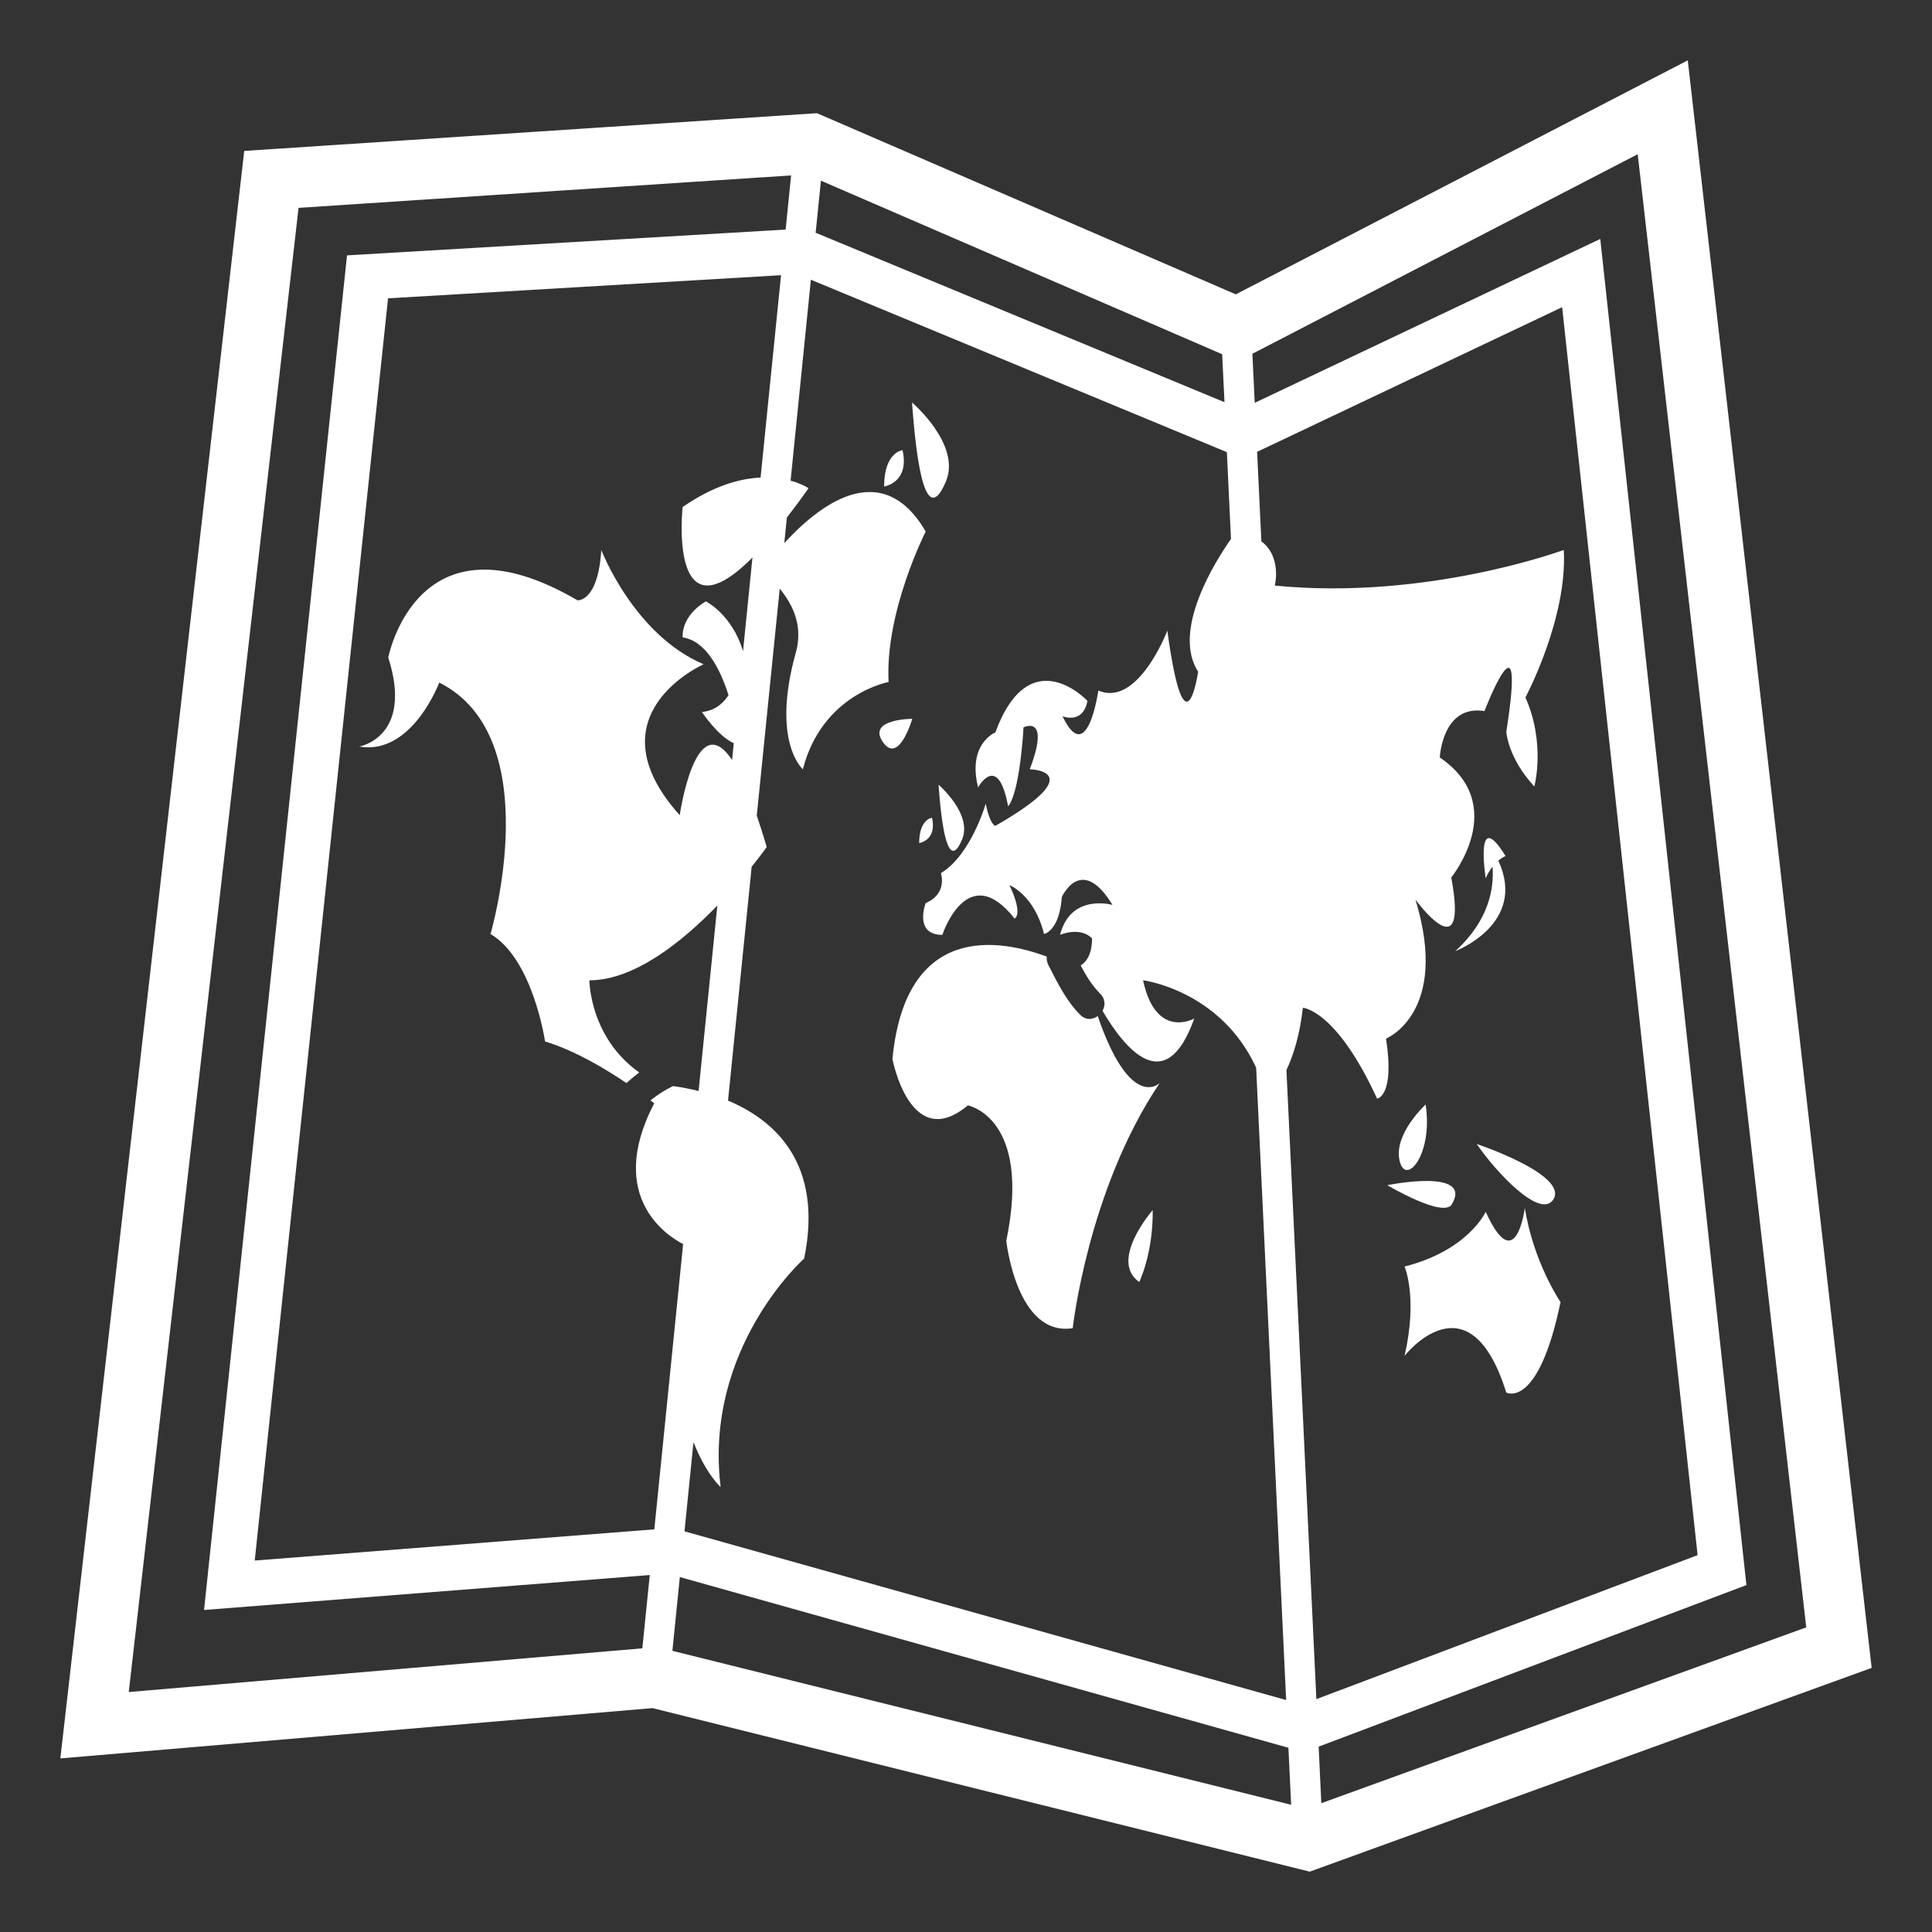
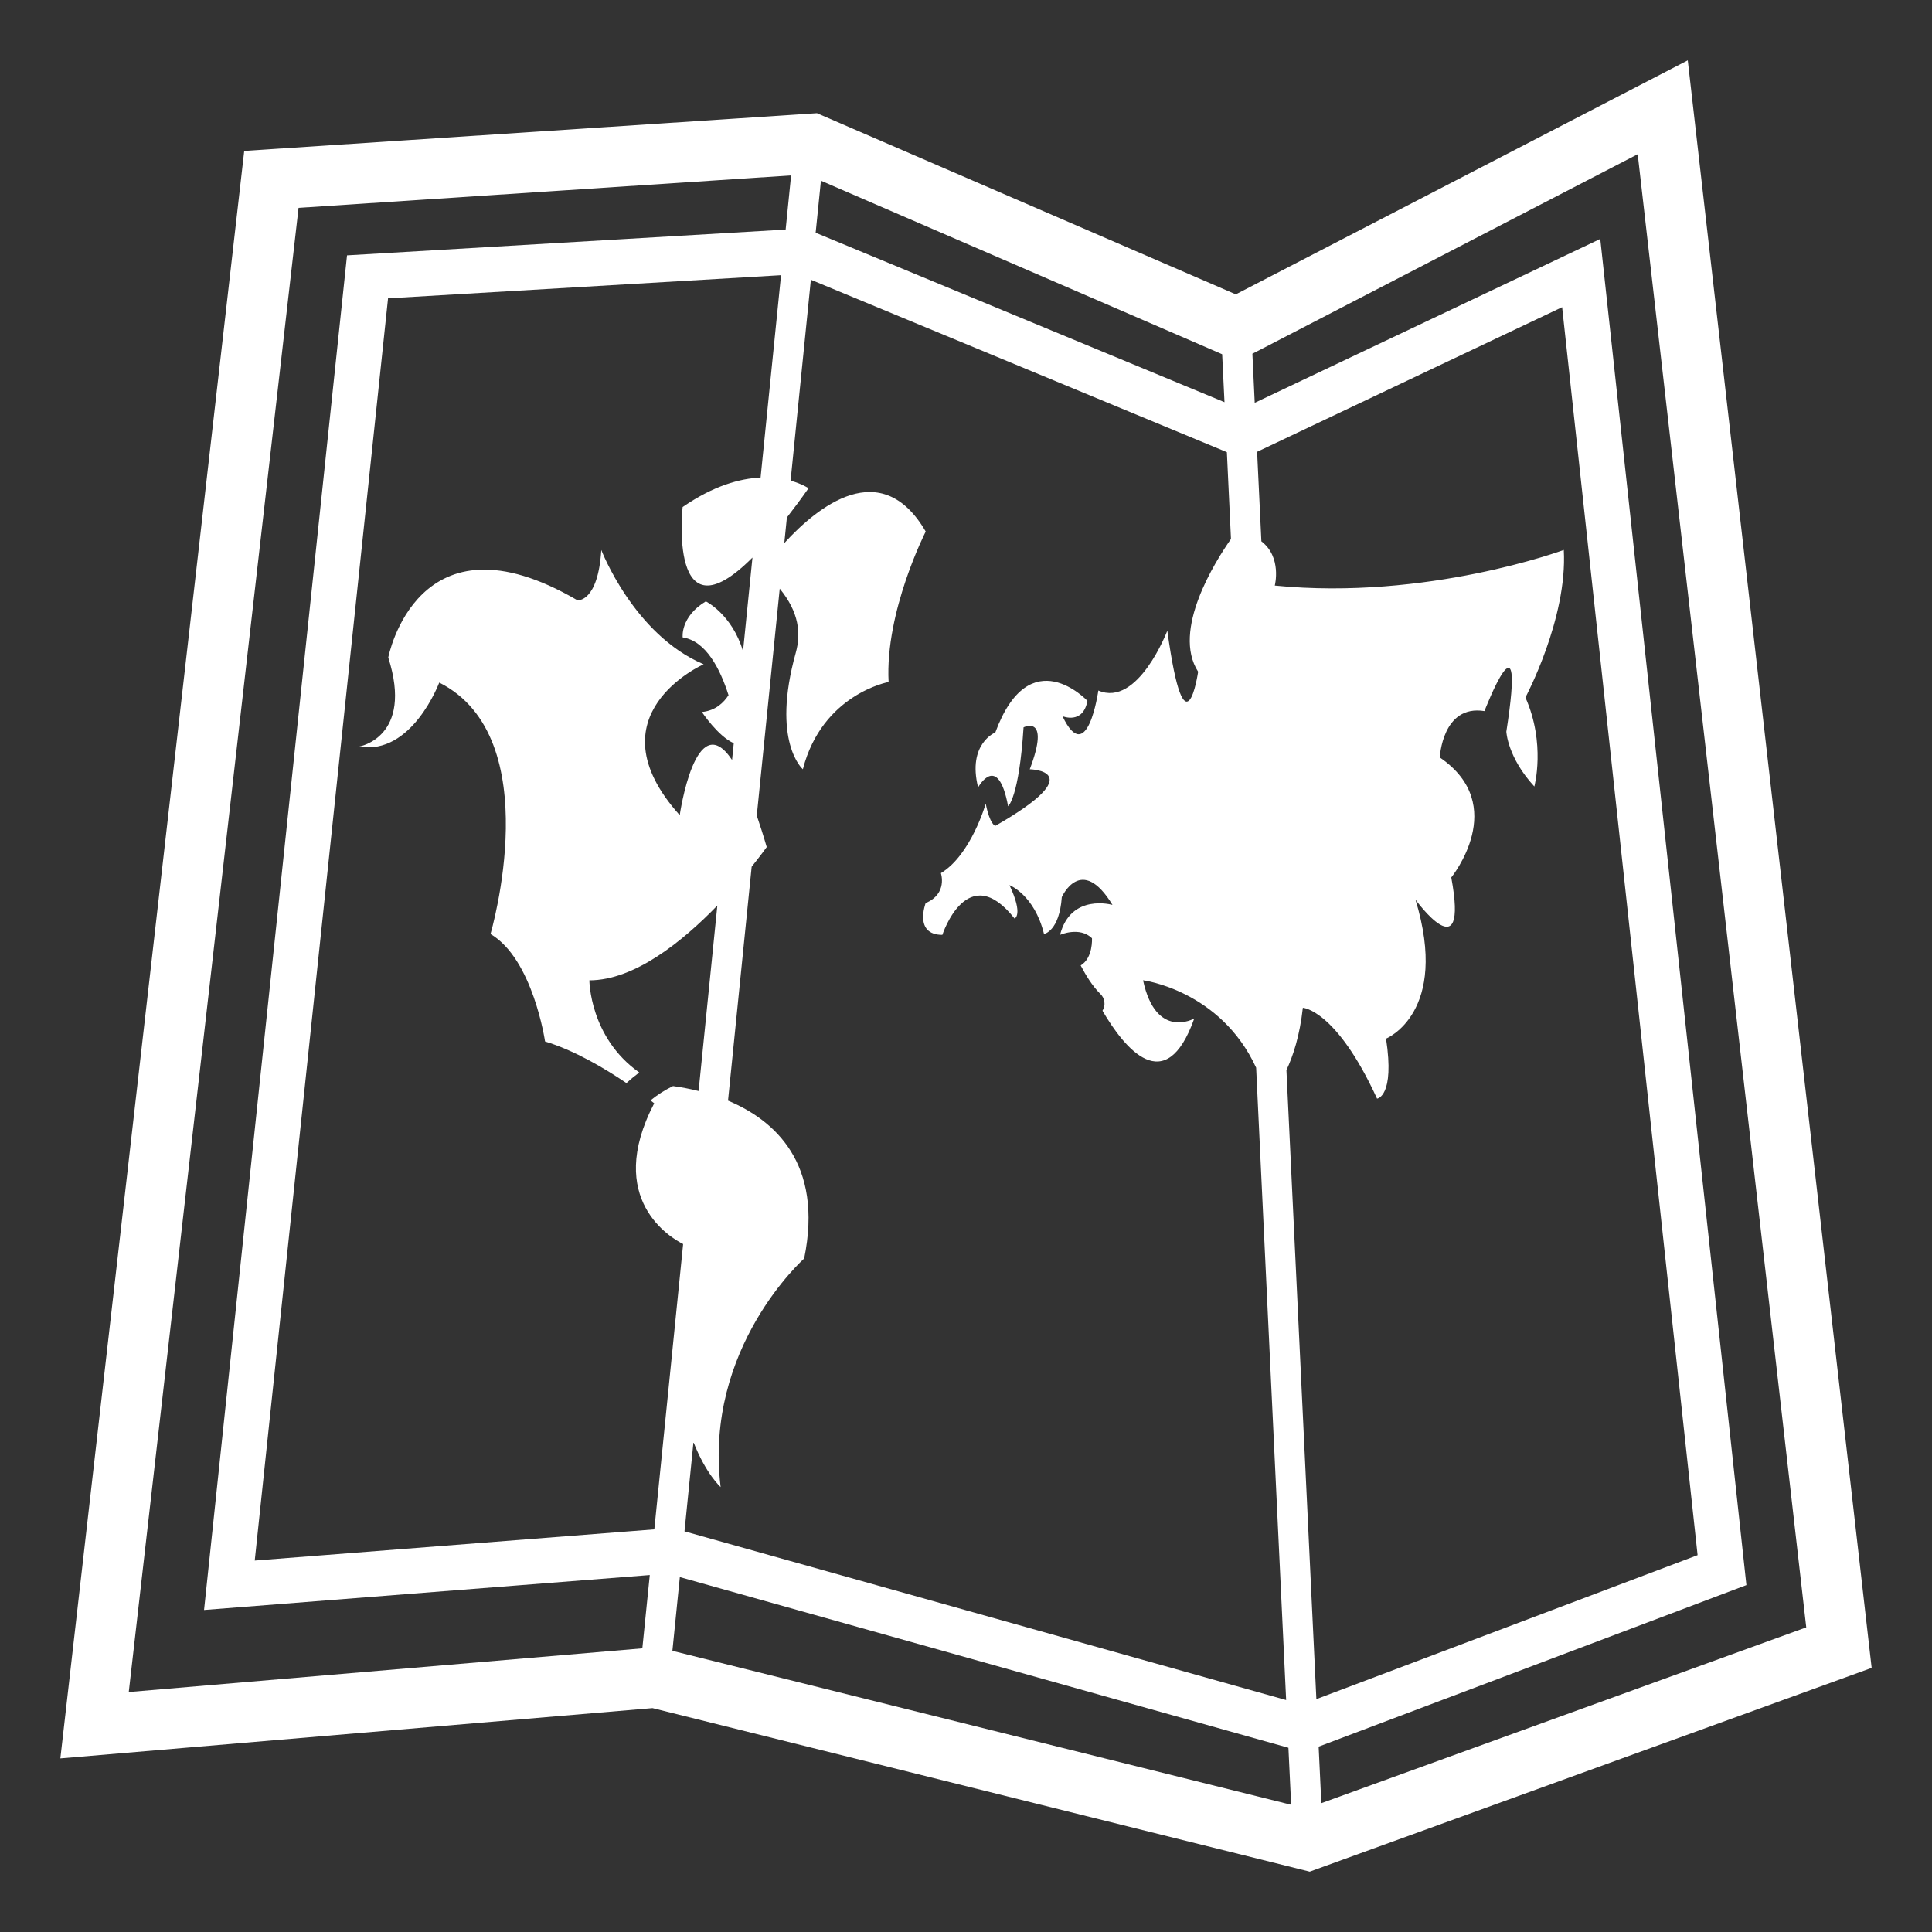
<svg xmlns="http://www.w3.org/2000/svg" width="34" height="34" viewBox="0 0 34 34" fill="none">
  <rect x="0" y="0" width="34" height="34" fill="#333333" stroke="none" />
  <path d="M29.702 1.062L21.748 5.18L14.377 1.992L4.298 2.656L1.062 30.945L11.483 30.06L23.049 32.938L32.938 29.352L29.702 1.062ZM28.821 2.714L31.787 28.639L23.253 31.733L23.206 30.738L30.734 27.895L28.162 4.205L22.081 7.089L22.04 6.225L22.237 6.124L28.821 2.714ZM22.639 18.832C22.757 18.581 22.873 18.229 22.928 17.735C22.928 17.735 23.514 17.764 24.234 19.334C24.234 19.334 24.549 19.302 24.392 18.278C24.392 18.278 25.517 17.825 24.91 15.832C24.91 15.832 25.853 17.131 25.54 15.442C25.54 15.442 26.575 14.173 25.338 13.33C25.338 13.33 25.381 12.394 26.124 12.514C26.124 12.514 26.867 10.582 26.509 12.876C26.509 12.876 26.53 13.33 27.002 13.841C27.002 13.841 27.206 13.087 26.845 12.274C26.845 12.274 27.588 10.884 27.52 9.678C27.52 9.678 25.113 10.571 22.434 10.305C22.434 10.305 22.564 9.806 22.198 9.526L22.123 7.951L22.187 7.921L27.491 5.406L29.875 27.368L23.166 29.902L22.639 18.832ZM21.663 9.485C21.386 9.88 20.618 11.094 21.085 11.821C21.085 11.821 20.858 13.395 20.543 11.099C20.543 11.099 20.027 12.454 19.329 12.152C19.329 12.152 19.137 13.524 18.698 12.604C18.698 12.604 19.058 12.756 19.137 12.334C19.137 12.334 18.122 11.247 17.516 12.89C17.516 12.89 17.021 13.087 17.213 13.857C17.213 13.857 17.561 13.222 17.741 14.189C17.741 14.189 17.933 14.038 18.013 12.8C18.013 12.8 18.494 12.56 18.122 13.538C18.122 13.538 19.225 13.556 17.516 14.534C17.516 14.534 17.422 14.518 17.347 14.143C17.347 14.143 17.089 15.046 16.558 15.366C16.558 15.366 16.683 15.727 16.29 15.893C16.29 15.893 16.077 16.452 16.584 16.452C16.584 16.452 17.022 15.109 17.855 16.165C17.855 16.165 18.014 16.105 17.765 15.577C17.765 15.577 18.203 15.745 18.373 16.437C18.373 16.437 18.643 16.39 18.686 15.788C18.686 15.788 19.026 15.019 19.578 15.925C19.578 15.925 18.845 15.713 18.655 16.452C18.655 16.452 19.001 16.3 19.217 16.512C19.217 16.512 19.239 16.857 19.018 16.99C19.113 17.17 19.217 17.342 19.361 17.488C19.402 17.525 19.428 17.575 19.435 17.63C19.443 17.684 19.431 17.74 19.402 17.787C19.792 18.454 20.513 19.342 21.017 17.924C21.017 17.924 20.342 18.307 20.116 17.251C20.116 17.251 21.478 17.424 22.106 18.79L22.634 29.918L12.046 26.949L12.204 25.378C12.424 25.942 12.682 26.17 12.682 26.17C12.383 23.719 14.152 22.148 14.152 22.148C14.496 20.465 13.622 19.709 12.812 19.369L13.228 15.253C13.394 15.046 13.493 14.907 13.493 14.907C13.433 14.7 13.374 14.519 13.318 14.353L13.722 10.359C14.061 10.772 14.099 11.147 14.004 11.488C13.568 13.057 14.129 13.538 14.129 13.538C14.47 12.213 15.638 12.002 15.638 12.002C15.572 10.763 16.291 9.354 16.291 9.354C15.508 8.01 14.389 8.916 13.802 9.558L13.848 9.107C13.968 8.953 14.094 8.784 14.229 8.592C14.229 8.592 14.117 8.515 13.913 8.459L14.27 4.923L21.54 7.936L21.591 7.958L21.663 9.485ZM13.385 8.404C13.023 8.421 12.559 8.546 12.013 8.923C12.013 8.923 11.754 11.305 13.242 9.812L13.076 11.46C12.882 10.809 12.421 10.583 12.421 10.583C11.969 10.856 12.014 11.217 12.014 11.217C12.424 11.279 12.674 11.772 12.821 12.234C12.738 12.361 12.597 12.506 12.352 12.53C12.352 12.53 12.637 12.959 12.913 13.079L12.883 13.374C12.24 12.411 11.962 14.346 11.962 14.346C10.373 12.576 12.383 11.69 12.383 11.69C11.152 11.169 10.582 9.679 10.582 9.679C10.523 10.605 10.162 10.564 10.162 10.564C7.341 8.915 6.833 11.571 6.833 11.571C7.281 12.977 6.321 13.138 6.321 13.138C7.25 13.299 7.73 12.012 7.73 12.012C9.652 12.977 8.632 16.437 8.632 16.437C9.381 16.878 9.592 18.328 9.592 18.328C10.114 18.486 10.649 18.806 11.024 19.06C11.097 18.994 11.172 18.932 11.25 18.874C10.374 18.255 10.372 17.252 10.372 17.252C11.167 17.252 12.013 16.567 12.624 15.936L12.294 19.2C12.146 19.163 11.996 19.134 11.844 19.113C11.703 19.181 11.57 19.266 11.448 19.365L11.513 19.416C10.629 21.114 11.824 21.795 12.022 21.893L11.515 26.914L4.483 27.463L6.829 5.25L13.745 4.843L13.385 8.404ZM11.964 27.754L22.674 30.758L22.722 31.761L11.833 29.052L11.964 27.754ZM21.508 6.234L21.549 7.078L14.354 4.096L14.447 3.18L21.326 6.155L21.508 6.234ZM5.254 3.658L13.922 3.087L13.826 4.04L6.107 4.494L3.591 28.333L11.435 27.718L11.304 29.008L2.266 29.777L5.254 3.658Z" fill="white" />
-   <path d="M17.033 19.453C17.033 19.453 18.16 19.664 17.709 21.836C17.709 21.836 17.889 23.529 18.878 23.374C18.878 23.374 19.148 20.931 20.409 19.06C20.409 19.06 19.898 19.569 19.318 17.881C19.23 17.945 19.111 17.959 19.012 17.861C18.762 17.611 18.611 17.297 18.449 16.982C18.426 16.936 18.416 16.885 18.422 16.835C17.602 16.529 15.94 16.222 15.705 18.637C15.706 18.637 16.019 20.3 17.033 19.453ZM16.517 13.81C16.594 14.898 16.74 15.228 16.93 14.776C17.122 14.328 16.517 13.81 16.517 13.81ZM16.176 14.837C16.176 14.837 16.493 14.79 16.402 14.391C16.402 14.391 16.176 14.414 16.176 14.837ZM16.054 12.65C16.054 12.65 15.254 12.65 15.537 13.058C15.818 13.466 16.054 12.65 16.054 12.65ZM20.049 22.561C20.049 22.561 20.294 22.063 20.286 21.295C20.286 21.295 19.509 22.183 20.049 22.561ZM25.089 19.438C25.089 19.438 24.526 19.952 24.629 20.42C24.73 20.89 25.224 20.328 25.089 19.438ZM27.341 21.1C27.588 20.667 25.988 20.132 25.988 20.132C26.304 20.6 27.117 21.485 27.341 21.1ZM25.551 21.192C25.927 20.549 24.414 20.857 24.414 20.857C24.414 20.857 25.405 21.446 25.551 21.192ZM26.146 21.326C26.146 21.326 25.843 22.003 24.718 22.289C24.718 22.289 24.955 22.833 24.718 23.86C24.718 23.86 25.853 22.411 26.508 24.507C26.508 24.507 27.069 24.812 27.463 22.914C27.463 22.914 26.991 22.23 26.834 21.258C26.834 21.257 26.678 22.503 26.146 21.326ZM26.368 15.146C26.439 15.086 26.495 15.064 26.495 15.064C25.944 14.173 26.146 15.457 26.146 15.457C26.181 15.373 26.223 15.308 26.266 15.253C26.295 15.634 26.204 16.2 25.61 16.739C25.61 16.739 26.884 16.259 26.368 15.146ZM16.645 8.476C16.923 7.825 16.05 7.083 16.05 7.083C16.162 8.649 16.369 9.127 16.645 8.476ZM15.559 8.562C15.559 8.562 16.012 8.495 15.883 7.922C15.883 7.922 15.559 7.954 15.559 8.562Z" fill="white" />
</svg>